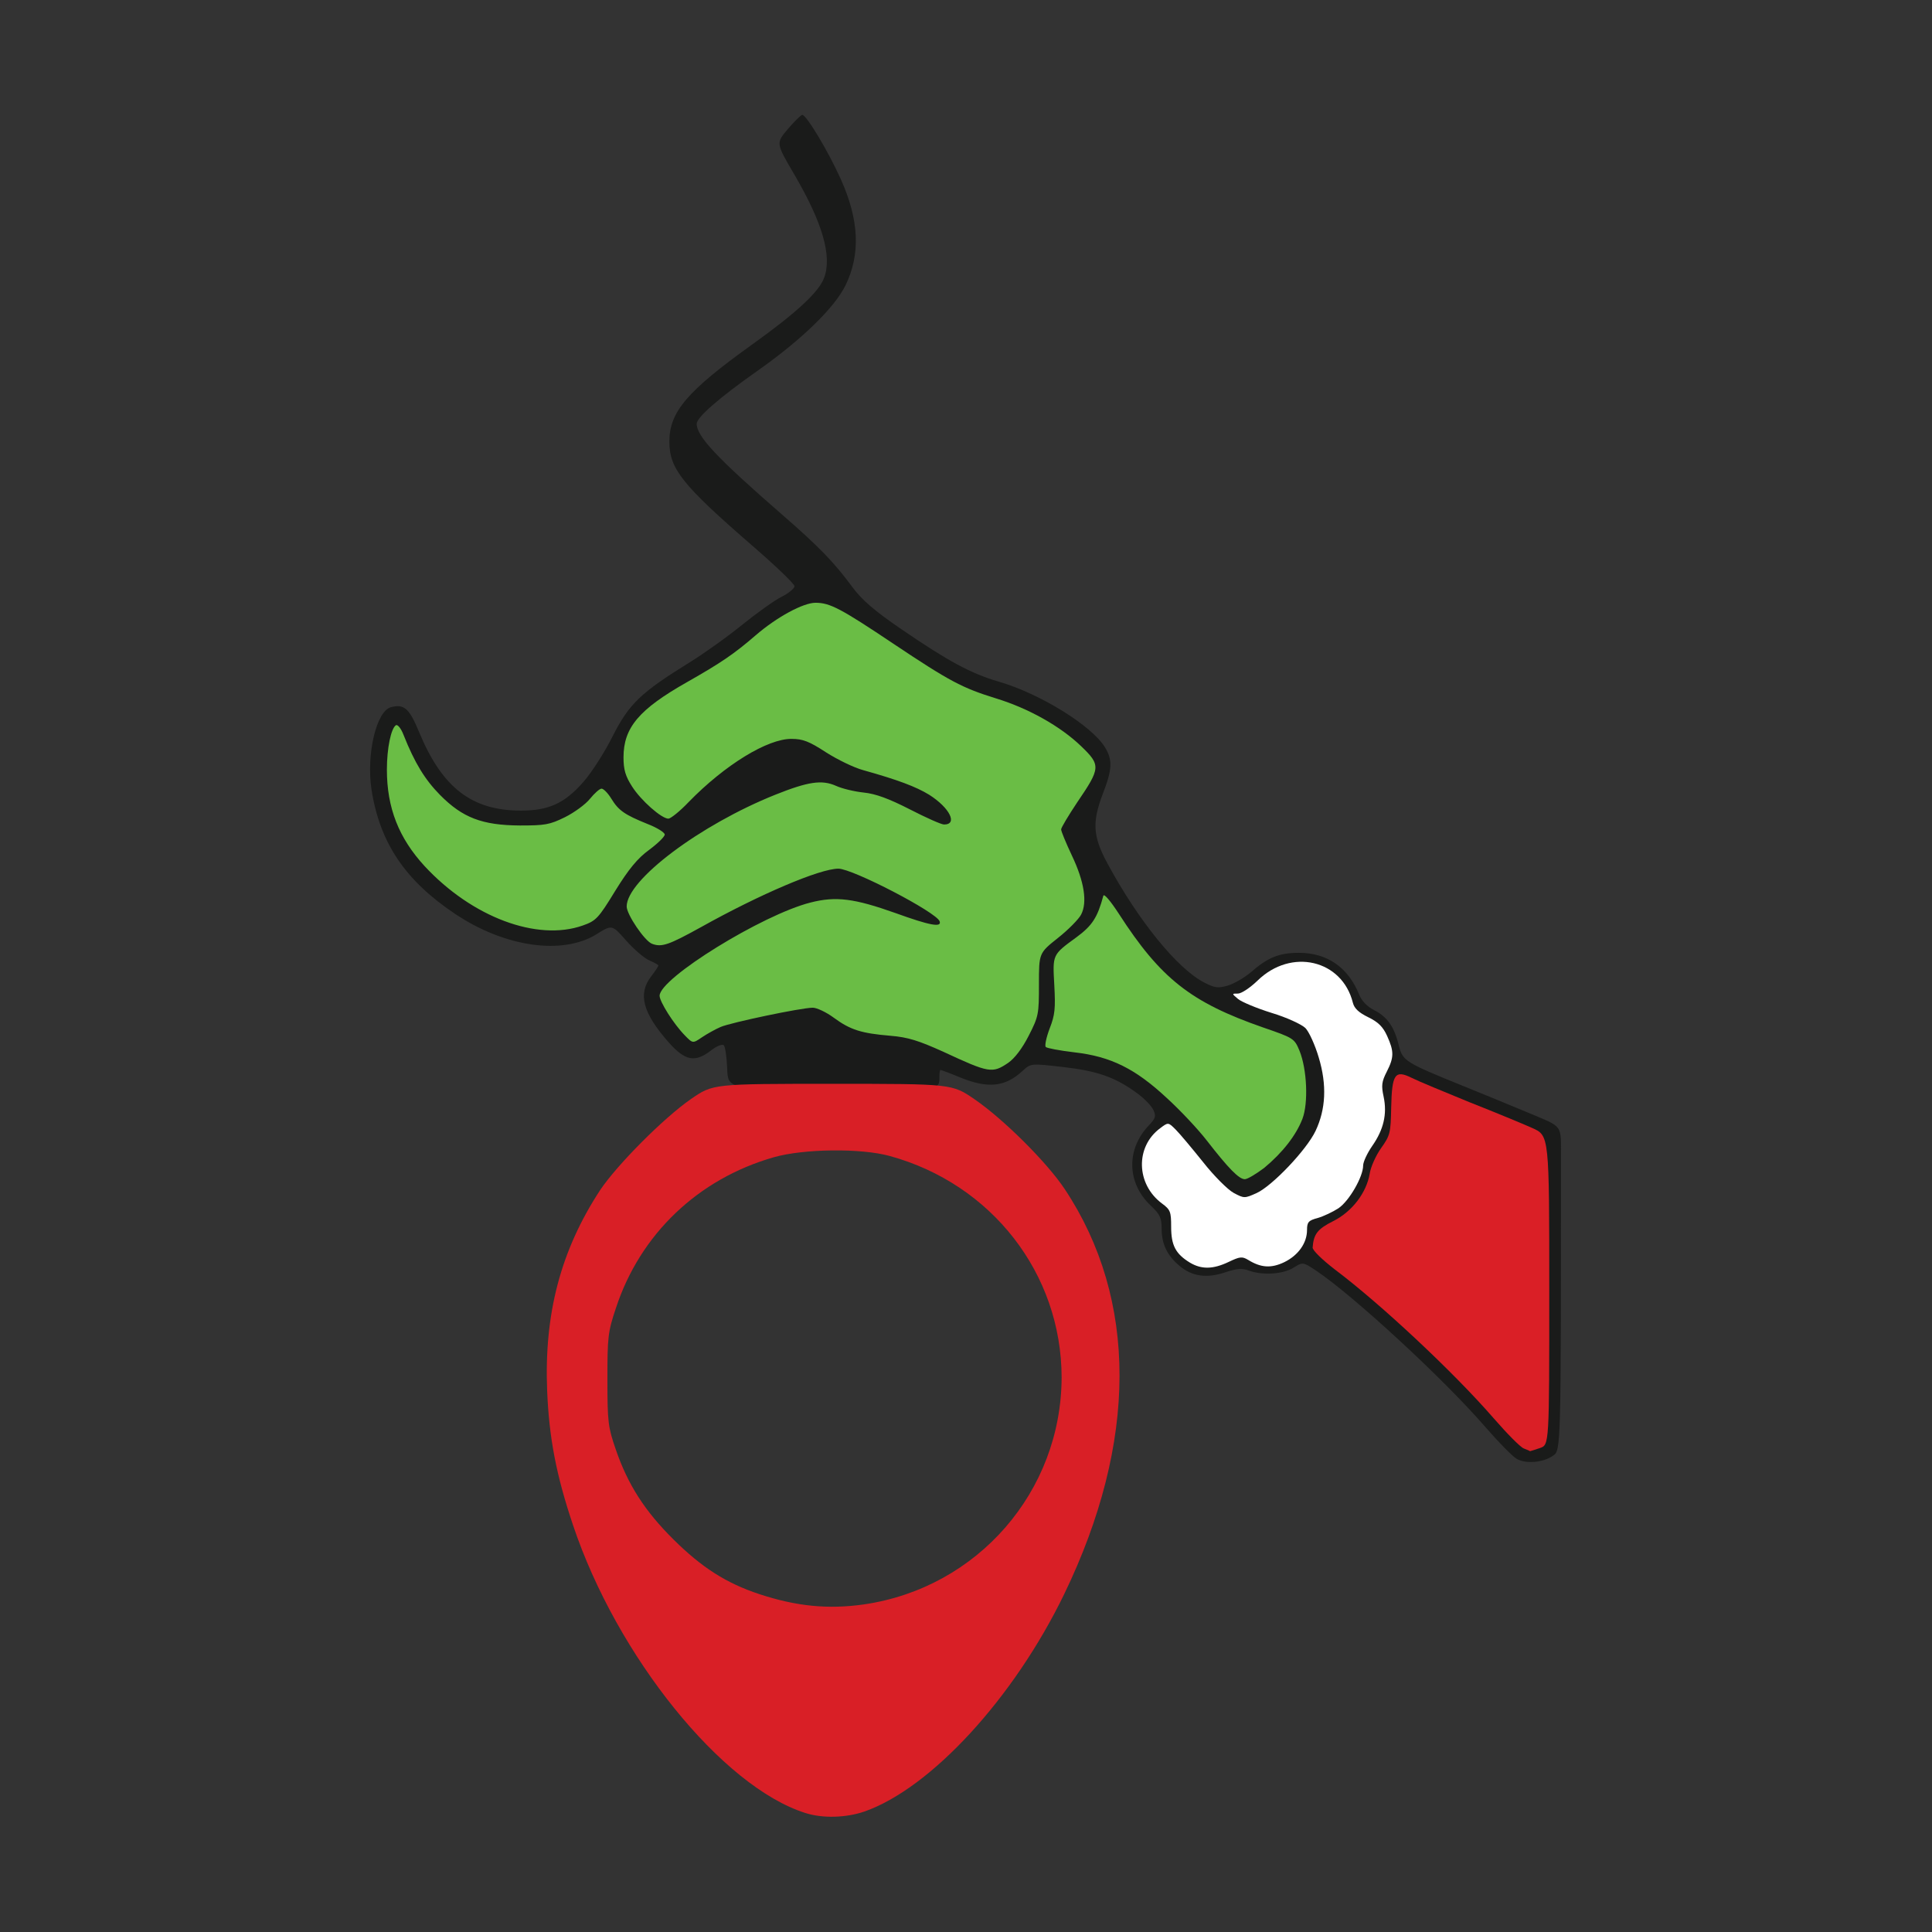
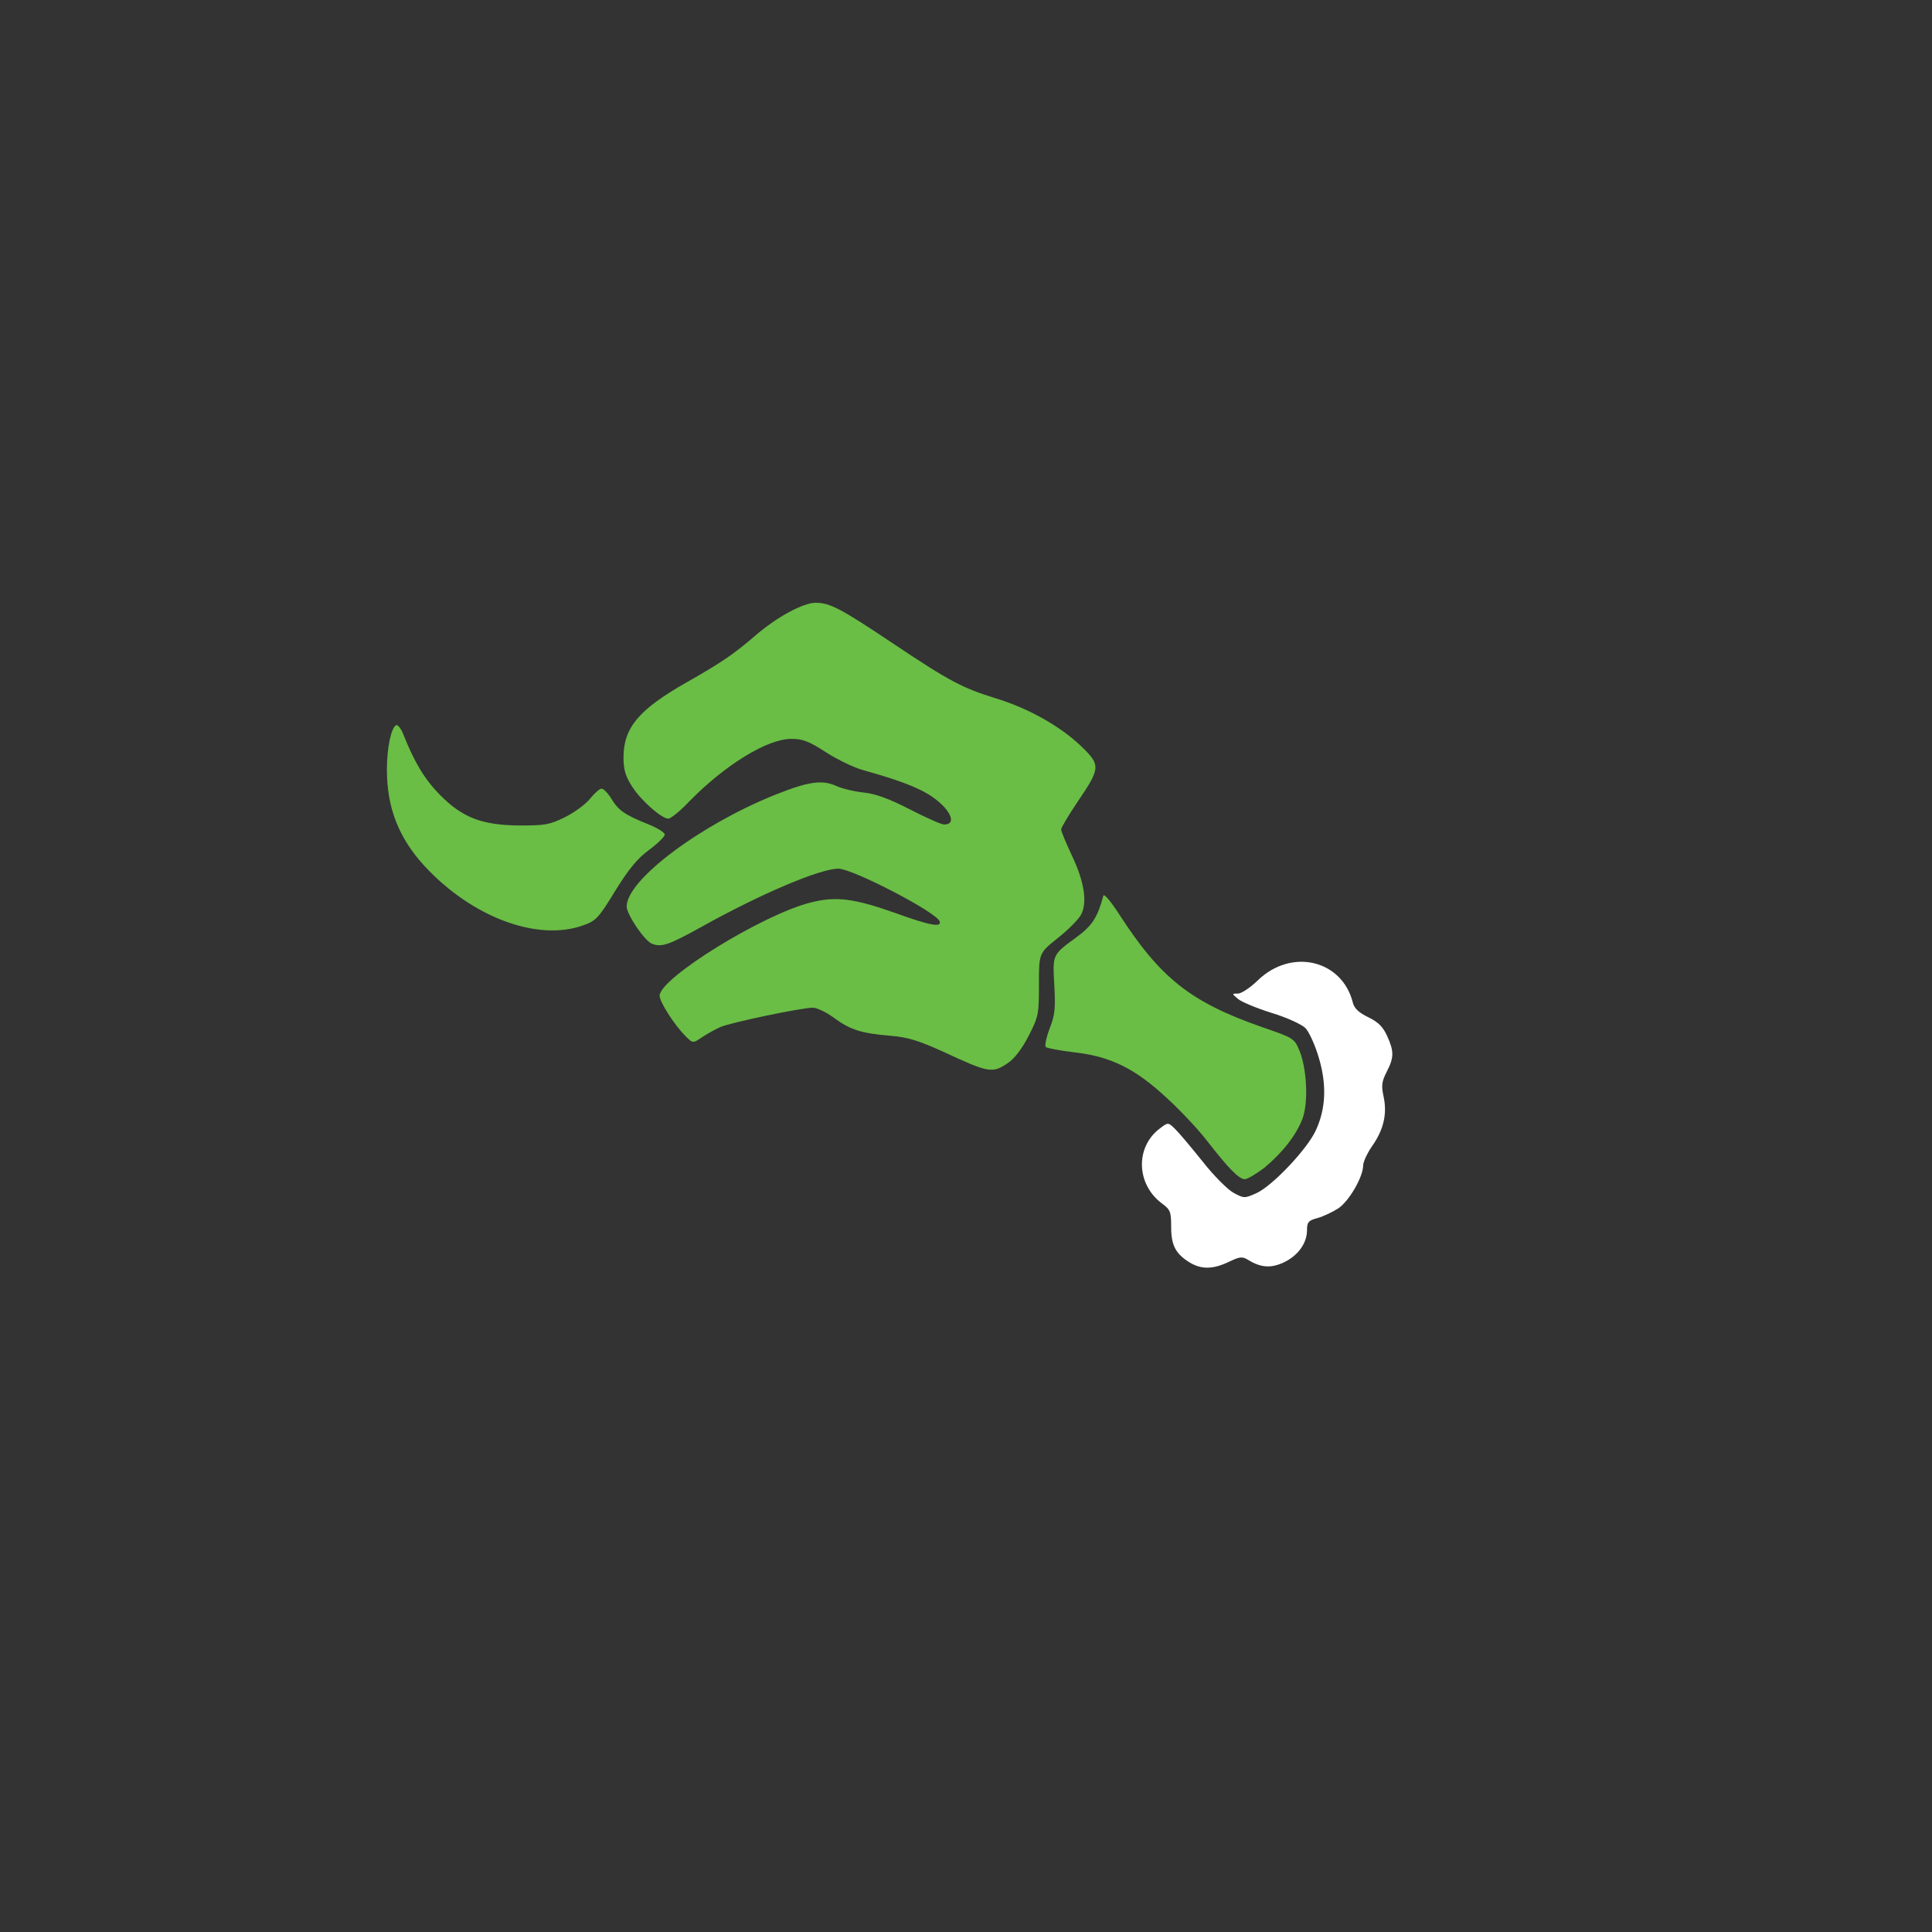
<svg xmlns="http://www.w3.org/2000/svg" version="1.1" id="Layer_1" x="0px" y="0px" viewBox="0 0 792 792" style="enable-background:new 0 0 792 792;" xml:space="preserve">
  <rect x="0" y="0" width="792" height="792" fill="#333333" stroke="none" />
  <style type="text/css">
	.st0{fill:#1A1B1A;}
	.st1{fill:#D91F26;}
	.st2{fill:#DA1F26;}
	.st3{fill:#FFFFFF;}
	.st4{fill:#6ABD45;}
</style>
  <g>
-     <path id="_x33___x28_1_x29_" class="st0" d="M621.7,598c-1.7-1-7.4-6.8-12.7-12.9c-17-19.7-54.3-54.1-69.6-64.3   c-5.3-3.5-5.3-3.5-9.2-1.1c-4.3,2.7-12.9,3.2-18.4,1.1c-2.7-1-4.8-0.8-9.6,0.8c-7.5,2.5-13.5,1.7-18.7-2.7c-5-4.2-7.3-8.9-7.3-15.2   c0-4.5-0.7-5.9-4.4-9.4c-9.9-9.3-10.2-23.2-0.8-33c2.7-2.9,3-3.7,1.8-6.3c-0.8-1.7-3.7-4.7-6.6-6.8c-8.9-6.6-16.4-9.2-30.5-10.8   c-13.1-1.5-13.1-1.5-16.4,1.5c-7.2,6.7-14.2,7.5-25.9,2.7c-4.1-1.7-7.6-3-7.9-3c-0.2,0-0.4,1.2-0.4,2.7c0,5.9,0.7,5.8-44.3,5.5   c-42.4-0.3-42.4-0.3-42.7-8.8c-0.2-4.7-0.8-9-1.4-9.5c-0.6-0.6-2.9,0.3-5.2,2.1c-6.6,5.1-10.6,4.3-17.3-3.2   c-10.7-12.1-12.8-19.9-7.3-27.1c1.7-2.2,3-4.2,3-4.5s-1.7-1.2-3.7-2.1c-2-0.8-6.3-4.5-9.5-8.1c-5.8-6.6-5.8-6.6-12.2-2.6   c-13.9,8.6-37.4,5.3-57.7-8.2c-20.6-13.7-31.1-29.2-34.5-51.1c-2.2-14.5,2-32.3,8-33.8c5.4-1.4,7.5,0.5,11.5,10.2   c9.5,22.9,21.6,32.2,41.8,32.2c11.3,0,17.9-3,25.5-11.7c3.3-3.7,8.7-12.1,12-18.7c6.8-13.4,11.5-17.9,31.5-30.3   c6-3.7,15.8-10.7,21.8-15.6c6-4.8,13.2-10,16.1-11.4c2.8-1.4,5.2-3.4,5.2-4.3c0-0.9-7.8-8.4-17.3-16.6c-28.8-25-34-31.5-34-42.7   c0-12.1,7.2-20.6,33.7-39.6c18.3-13.1,27.5-21.6,29.7-27.4c3.4-8.9-0.6-22.7-12.2-42.5c-7.5-12.8-7.5-12.8-2.8-18.4   c2.6-3.1,5.3-5.7,6-6c1.5-0.5,10.7,14.8,15.9,26.4c7.5,16.7,8.1,30.6,2,43.3c-4.5,9.3-18.1,22.5-36.3,35.3   c-15.5,10.9-24.8,19-24.8,21.6c0,5.2,8.3,14,34.6,36.9c16,13.9,21.7,19.9,29.4,30.3c3.8,5.1,9,9.6,20,17.1   c19,13,28.4,18.1,39.7,21.4c17,4.9,38.3,18.1,43.7,27c3.1,5.1,3,8.9-0.8,18.7c-4.6,12-4.2,17.7,1.7,28.7   c12.7,23.6,28.8,43.4,39.8,49c4.3,2.2,5.6,2.4,9.7,1.2c2.6-0.8,6.7-3.2,9.2-5.3c7.1-6.2,11.7-8.1,19.9-8.1c11.6,0,20.2,6,24.7,17.2   c1,2.5,3.2,4.8,6.1,6.3c5.4,2.7,8.3,6.9,10.1,14.4c1.6,6.4,2.5,7,26.2,16.6c7.7,3.1,19.8,8.1,27,11.1c14.4,6.1,13.3,4.4,13.3,18.6   c0,118.4,0,119.9-3.2,121.9C632.7,599.6,625.4,600.2,621.7,598z" />
    <g>
-       <path class="st1" d="M436.5,487.5c-7.3-11-25-28.6-36.9-36.8c-9.3-6.4-9.3-6.4-58.3-6.4s-49,0-58,6.2    c-11.4,7.9-30.5,27.2-37.3,37.4c-16.1,24.6-23,50.6-21.7,82.3c0.8,19.2,3.7,34.5,10.6,55c18,53.8,61.1,107.2,95.2,118    c7.1,2.3,16.8,2,24.3-0.6c27.3-9.6,61.3-46.6,81.9-89.2C466.4,591.1,466.5,532.7,436.5,487.5z M354.2,657.7    c-14.7,2.1-27.7,0.8-42.9-4.2c-13.6-4.5-23.6-10.9-35.2-22.4c-11.7-11.6-18.7-22.4-23.7-37c-3.1-9-3.4-11.1-3.4-28.5    c0-17.5,0.2-19.6,3.5-29.4c9.9-30.2,33.6-52.9,64.7-61.8c12.3-3.5,35.7-3.8,47.6-0.5c41.8,11.5,70.3,48.2,70.4,90.7    C435.1,611.4,400.8,650.9,354.2,657.7z" />
-       <path id="_x33___x28_2_x29_" class="st2" d="M631.3,593.6c3.8-1.3,3.8-1.3,3.8-64.7s0-63.4-7-66.5c-3.8-1.7-15.4-6.5-25.8-10.6    c-10.3-4.2-20.9-8.6-23.5-9.9c-7-3.5-8.2-1.6-8.5,12.2c-0.2,10.3-0.4,11.3-4.1,16.5c-2.2,3.1-4.3,7.8-4.7,10.5    c-1.3,7.8-7.2,15.6-15,19.5c-6.4,3.2-8,5.3-8.4,10.8c-0.1,1.1,3.9,5,9.1,9c19,14.3,48.9,42.3,65.2,61.1    c5.4,6.2,10.9,11.8,12.3,12.3c1.3,0.5,2.5,1,2.5,1.1C627.4,594.9,629.2,594.3,631.3,593.6z" />
-     </g>
+       </g>
    <path id="_x33___x28_3_x29_" class="st3" d="M503.7,517.3c4.6-2.2,5.5-2.3,8-0.8c5.2,3.2,9.4,3.5,14.8,0.9   c5.7-2.8,9.3-7.8,9.3-13.2c0-3.2,0.6-3.9,4.4-4.9c2.4-0.7,6.2-2.5,8.5-4c4.4-3,10.1-12.9,10.1-17.5c0-1.5,1.7-5.1,3.7-8   c4.7-6.7,6.2-13.1,4.7-20.2c-1-4.6-0.8-6.2,1.3-10.3c3-5.9,3-8.3,0.1-14.7c-1.7-3.7-3.6-5.6-7.7-7.6c-3.9-1.9-5.7-3.6-6.3-5.9   c-4.4-17.7-25.3-22.6-39.1-9.1c-3,2.9-6.6,5.3-8,5.3c-2.6,0-2.6,0,0,2.2c1.4,1.2,7.6,3.8,13.7,5.7c6.3,1.9,12.3,4.7,13.9,6.2   c1.5,1.5,4,7,5.5,12.1c3.4,11.3,2.9,21.2-1.3,30.1c-3.7,7.8-17.8,22.6-24.2,25.5c-4.9,2.2-5.1,2.2-9.4-0.1   c-2.4-1.3-8.1-7-12.5-12.6c-4.5-5.6-9.5-11.6-11.2-13.3c-3.1-3.1-3.1-3.1-6.4-0.6c-10.3,7.6-9.9,23,0.8,30.9   c3.4,2.5,3.7,3.4,3.7,9.5c0,7.6,1.8,11.1,7.7,14.7C492.5,520.4,497.2,520.4,503.7,517.3z" />
    <path class="st4" d="M510.3,483.4c-2.4,0-6.7-4.4-15.7-16c-3.5-4.5-10.8-12.3-16.3-17.3c-12.9-12-22.9-17-37.8-18.7   c-6-0.7-11.3-1.7-11.8-2.2s0.2-3.9,1.6-7.6c2.2-5.6,2.4-8.3,1.9-17.7c-0.7-12.7-0.9-12.4,9.1-19.7c6.5-4.8,8.6-8.1,11-17   c0.3-1,2.9,2.1,6.3,7.3c17.2,26.7,29.6,36.4,59.2,46.7c12.5,4.3,12.8,4.5,14.9,9.5c3.1,7.6,3.7,21.5,1.2,28   c-2.6,6.7-8.1,13.8-15.7,20.1C515,481.2,511.4,483.4,510.3,483.4z M413.3,435.7c2.6-1.8,5.7-5.8,8.4-11.1c4.1-8,4.2-8.9,4.2-21.1   c0-12.8,0-12.8,7.8-19c4.3-3.4,8.6-7.8,9.5-9.6c2.6-5,1.3-13.5-3.8-24.2c-2.4-5.1-4.4-9.9-4.4-10.7c0-0.7,3-5.7,6.6-11.1   c9.6-14.1,9.7-15.2,1.6-23c-8.4-8.1-21.5-15.5-34.9-19.6c-13.9-4.3-19-7-42.2-22.5c-21.5-14.4-25.9-16.7-31.8-16.7   c-5,0-15.8,5.8-24.6,13.4c-8.8,7.6-14.1,11.2-28,19.1c-19.8,11.2-26.1,18.7-26.1,30.9c0,5,0.8,7.7,3.5,11.9   c3.6,5.7,12.1,13.2,14.9,13.2c0.9,0,4.7-3,8.3-6.8c14.9-15.3,32.4-26,42.2-25.9c4.6,0,7.2,1,14.1,5.5c4.7,3,11.5,6.3,15.2,7.3   c14.3,4,21.7,6.8,27.1,10.1c8.5,5.4,11.8,12.2,6.1,12.2c-1.1,0-7.4-2.8-14-6.2c-8.6-4.4-14-6.4-18.9-6.9c-3.8-0.4-8.9-1.6-11.5-2.8   c-5.7-2.5-11.3-1.7-24.8,3.7c-30.7,12.3-60.9,34.9-60.9,45.8c0,3.3,7.4,14.2,10.4,15.3c4,1.5,6.8,0.5,20.2-6.9   c24-13.4,48.6-23.9,56.2-23.9c5.8,0,40.3,17.9,41.5,21.6c0.9,2.6-4,1.7-18.1-3.4c-16.9-6-24.4-7-34.9-4.3   c-19.7,5-61.8,31-61.8,38.2c0,2.4,5.7,11.5,10.3,16.2c3.3,3.4,3.3,3.4,7.1,0.8c2.1-1.4,5.5-3.3,7.6-4.2c4.1-1.8,33.1-7.9,37.8-7.9   c1.6,0,5.5,1.8,8.6,4.1c6.8,5,11.3,6.4,23.2,7.4c7.3,0.6,11.6,2,21.8,6.6C405.5,439.9,406.8,440.1,413.3,435.7z M238.9,379.4   c5.4-1.9,6.4-2.9,13.3-14.2c5.5-8.9,9.2-13.4,13.9-16.8c3.5-2.6,6.4-5.4,6.4-6.3c0-0.8-3.1-2.8-7-4.3c-9.4-3.8-11.9-5.5-14.9-10.4   c-1.4-2.3-3.2-4.1-4-4.1s-2.9,1.9-4.7,4.1c-1.8,2.3-6.5,5.7-10.3,7.6c-6.3,3.1-8.2,3.4-18.5,3.4c-15.5-0.1-23.5-3.2-32.7-12.5   c-6.2-6.3-10.4-13.1-15-24.7c-1-2.6-2.4-4.3-3.1-3.9c-2,1.3-3.7,9.4-3.7,18.2c0,15.7,4.9,28.1,15.5,39.6   C193.5,376,220.2,386,238.9,379.4z" />
  </g>
</svg>